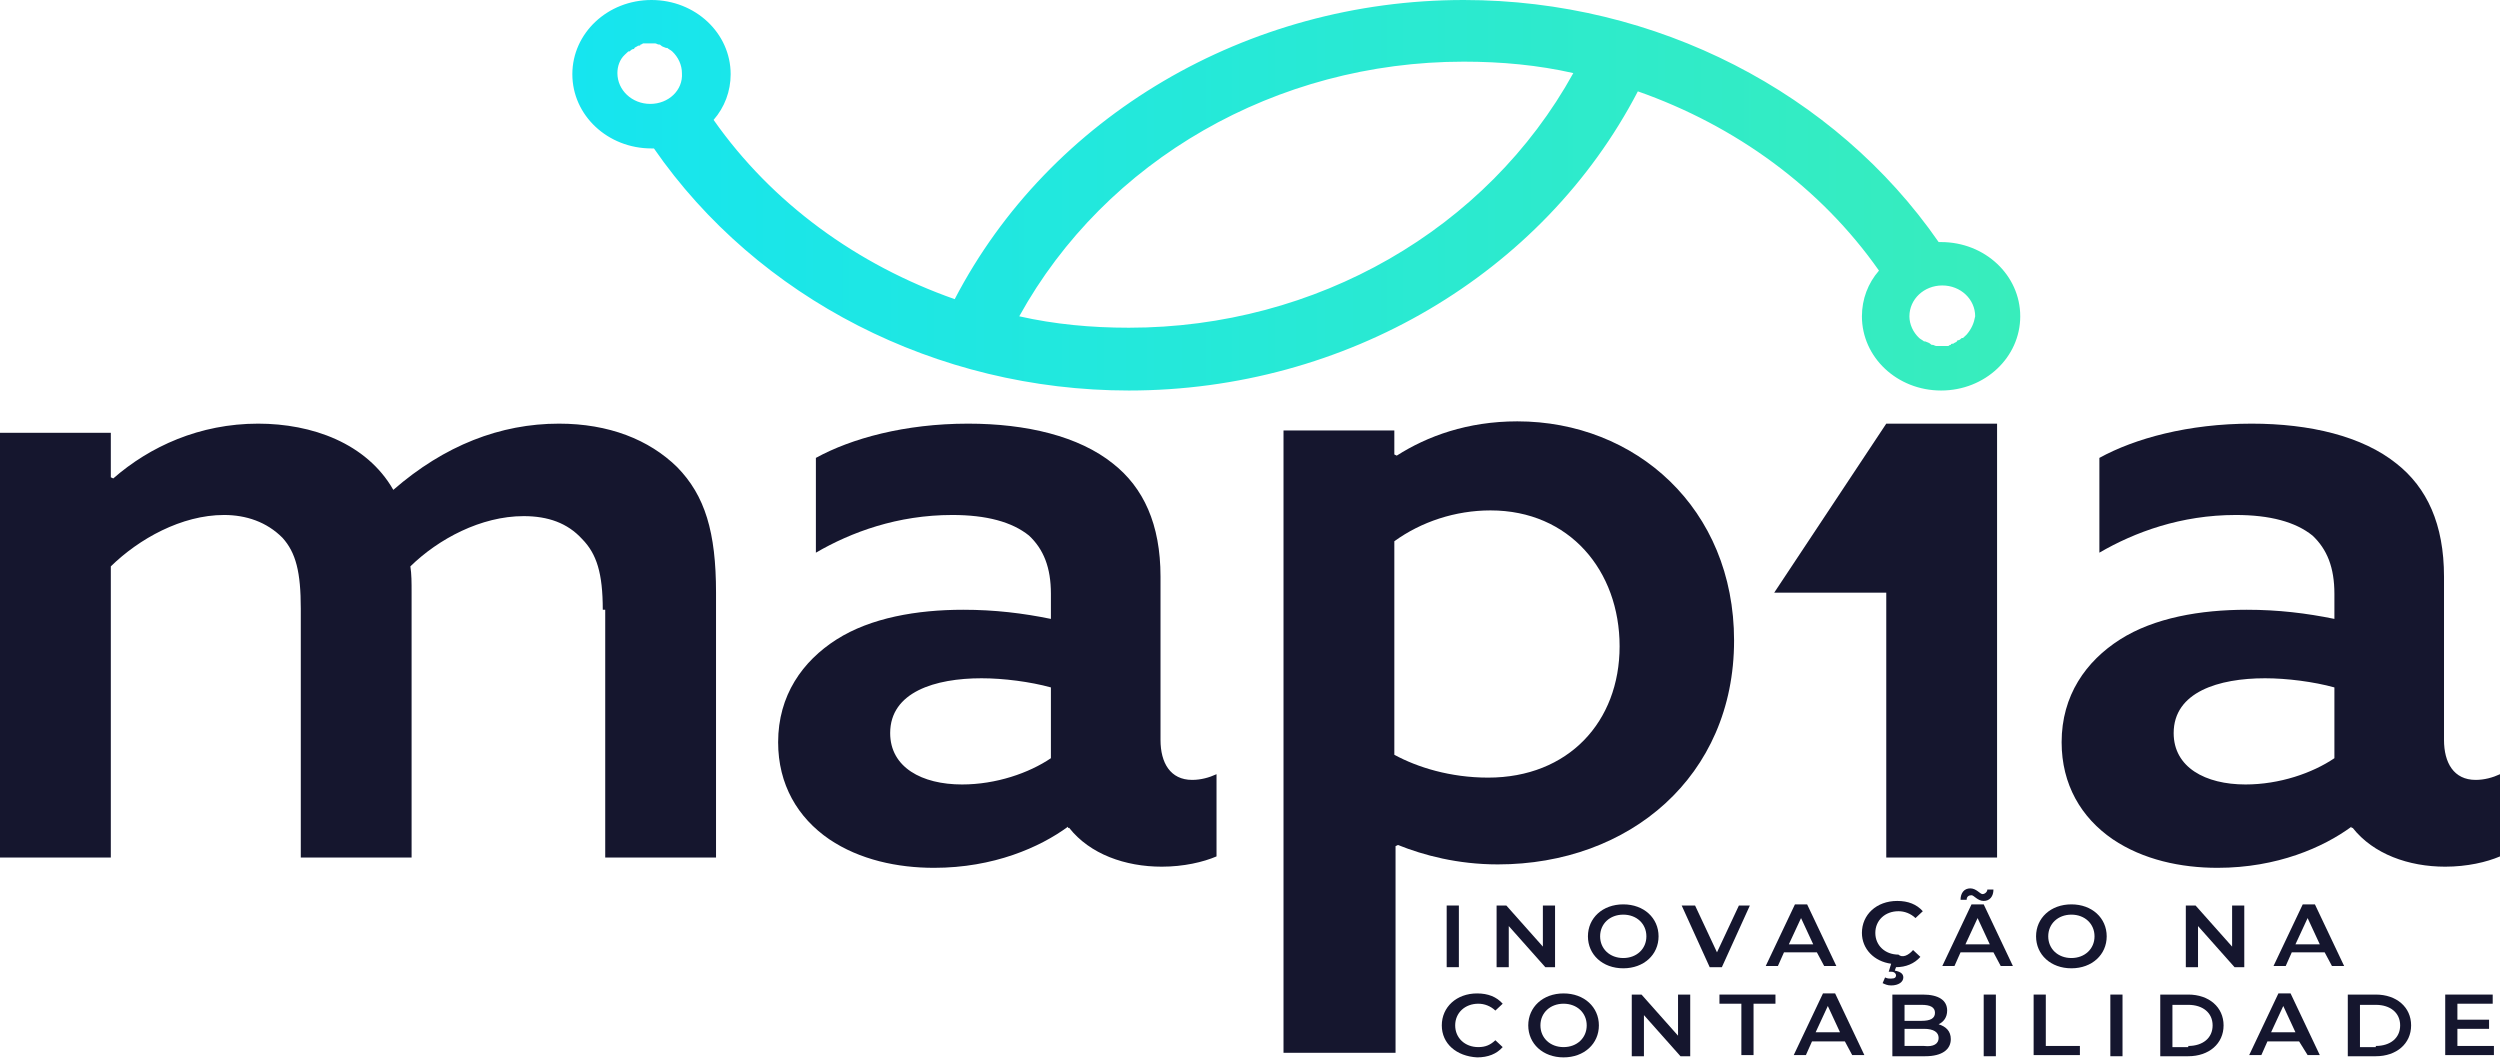
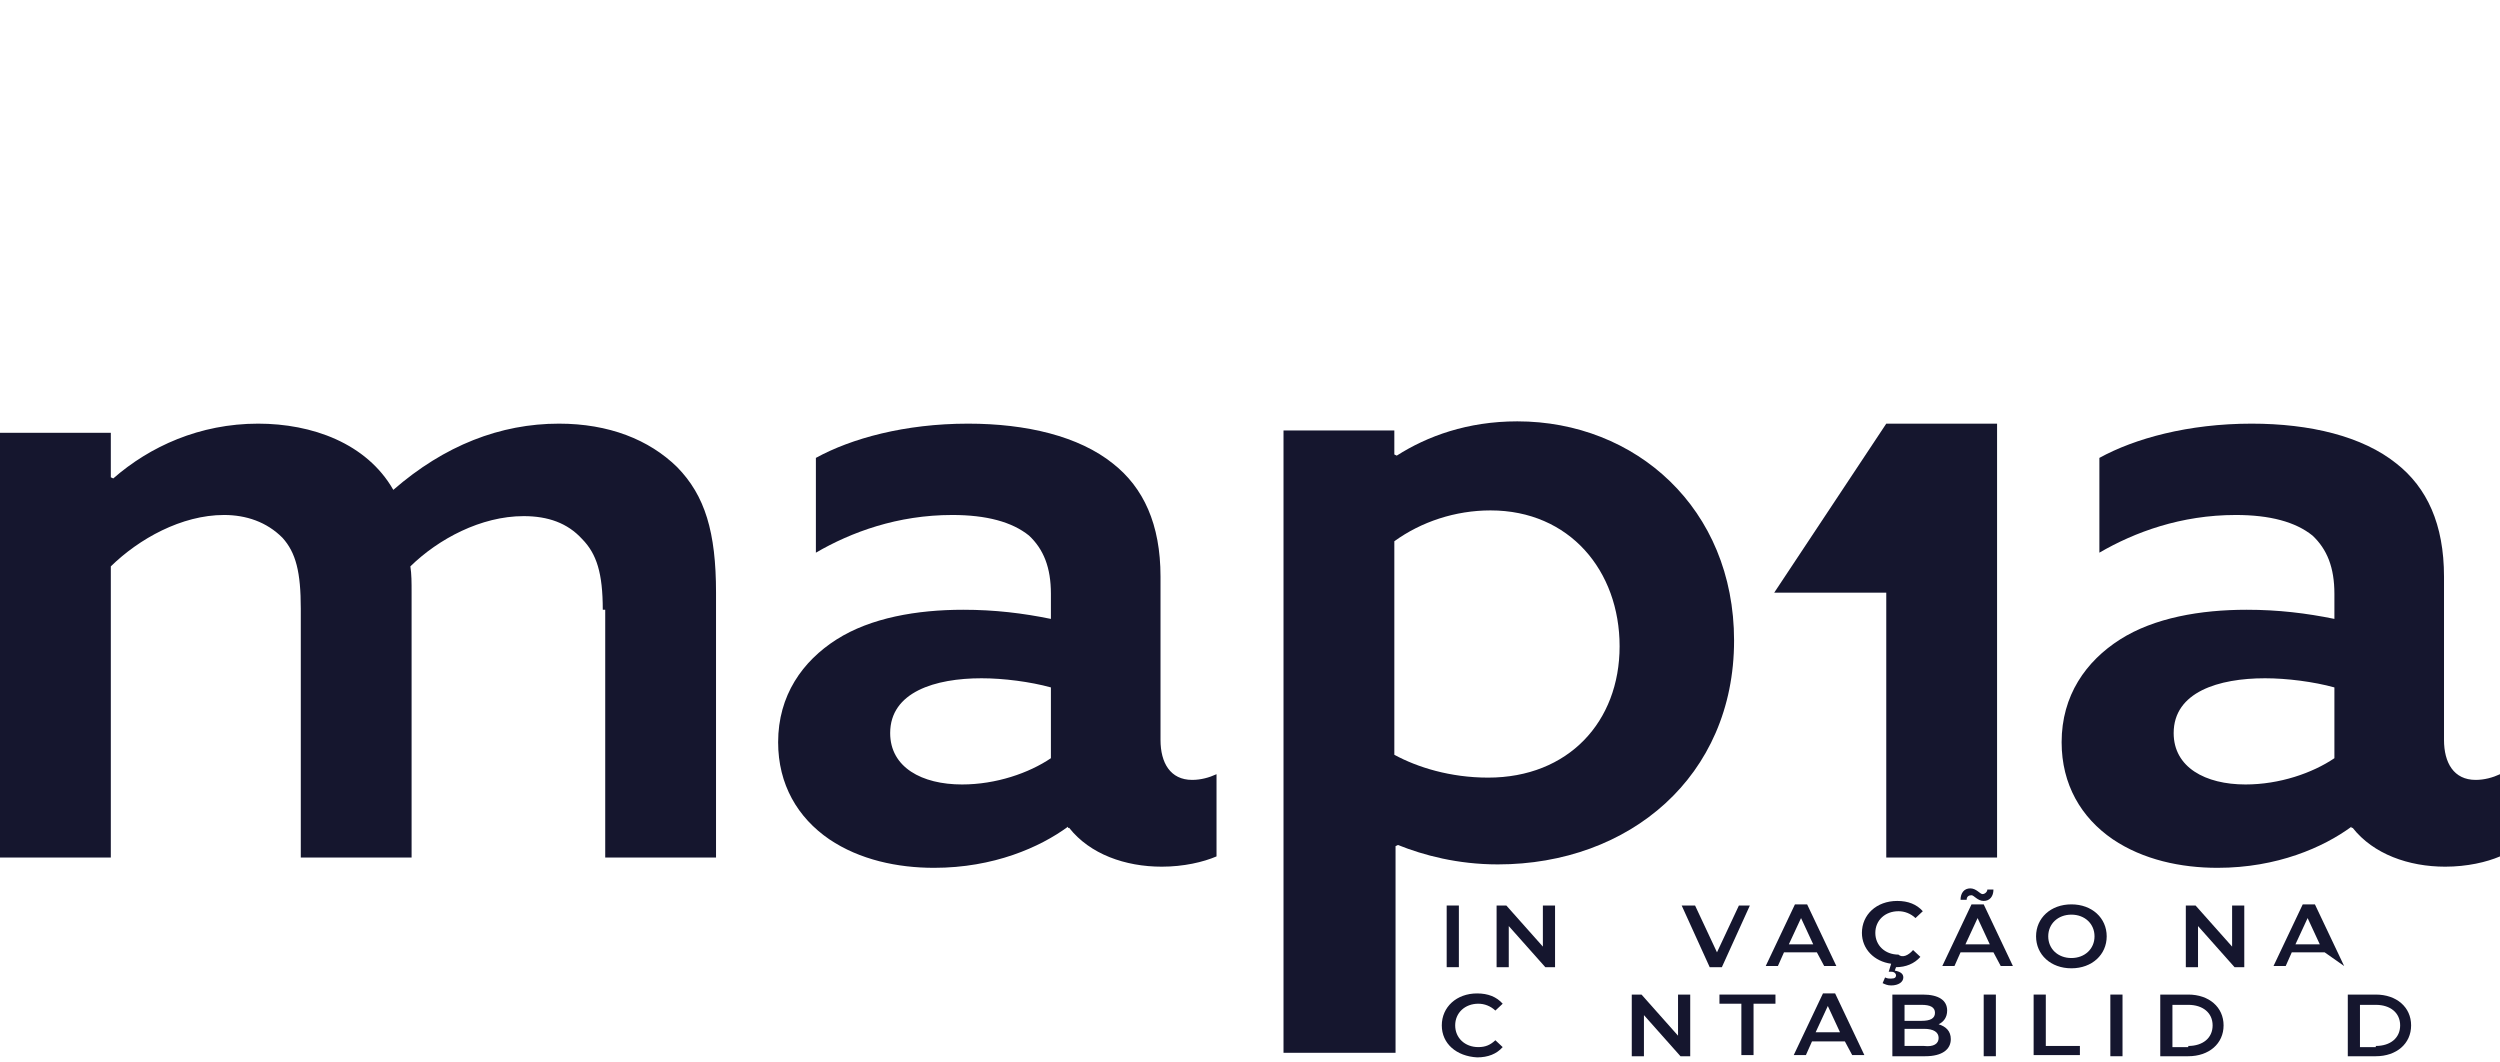
<svg xmlns="http://www.w3.org/2000/svg" width="146" height="62" viewBox="0 0 146 62" fill="none">
  <g id="logo">
    <g id="Group">
      <path id="Vector" d="M81.429 61.484H74.957V25.14H81.429V26.541L81.571 26.608C83.349 25.474 85.695 24.607 88.611 24.607C95.51 24.607 101.27 29.675 101.27 37.41C101.27 45.346 95.154 50.481 87.473 50.481C85.127 50.481 83.135 49.947 81.642 49.347L81.5 49.414V61.484H81.429ZM86.904 45.413C91.598 45.413 94.585 42.145 94.585 37.744C94.585 33.343 91.669 29.808 87.047 29.808C84.984 29.808 82.993 30.475 81.429 31.609V44.079C82.78 44.813 84.7 45.413 86.904 45.413Z" fill="#15162E" />
    </g>
    <path id="Vector_2" d="M35.202 35.61C35.202 33.476 34.847 32.343 33.993 31.476C33.14 30.542 32.002 30.142 30.58 30.142C28.091 30.142 25.602 31.476 23.966 33.076C24.037 33.543 24.037 34.01 24.037 34.61V50.081H17.566V35.544C17.566 33.41 17.281 32.276 16.499 31.409C15.574 30.475 14.365 30.075 13.085 30.075C10.596 30.075 8.107 31.476 6.472 33.076V50.081H0V25.274H6.472V27.875L6.614 27.941C8.747 26.074 11.663 24.741 15.077 24.741C18.206 24.741 21.406 25.874 22.97 28.608C25.957 26.008 29.229 24.741 32.642 24.741C35.558 24.741 37.905 25.674 39.54 27.274C41.176 28.942 41.816 31.076 41.816 34.61V50.081H35.345V35.61H35.202Z" fill="#15162E" />
    <path id="Vector_3" d="M62.369 48.28C60.733 49.481 58.031 50.681 54.546 50.681C52.413 50.681 50.208 50.214 48.43 49.014C46.581 47.747 45.443 45.813 45.443 43.346C45.443 40.612 46.866 38.611 48.857 37.344C50.848 36.077 53.551 35.61 56.253 35.61C58.102 35.61 59.738 35.81 61.373 36.144V34.677C61.373 33.143 60.947 32.076 60.093 31.276C59.098 30.475 57.604 30.075 55.613 30.075C52.413 30.075 49.71 31.076 47.648 32.276V26.741C49.71 25.607 52.839 24.741 56.537 24.741C59.951 24.741 63.009 25.474 65 27.075C66.778 28.475 67.774 30.609 67.774 33.676V43.212C67.774 44.546 68.343 45.546 69.623 45.546C70.121 45.546 70.618 45.413 71.045 45.213V50.014C70.263 50.348 69.125 50.614 67.845 50.614C65.711 50.614 63.649 49.881 62.44 48.347H62.369V48.28ZM61.373 40.145C60.164 39.811 58.6 39.611 57.32 39.611C54.617 39.611 51.986 40.411 51.986 42.812C51.986 44.813 53.835 45.813 56.182 45.813C58.173 45.813 60.093 45.146 61.373 44.279V40.145Z" fill="#15162E" />
    <path id="Vector_4" d="M137.325 48.28C135.689 49.481 132.987 50.681 129.502 50.681C127.369 50.681 125.164 50.214 123.386 49.014C121.537 47.747 120.399 45.813 120.399 43.346C120.399 40.612 121.822 38.611 123.813 37.344C125.804 36.077 128.507 35.61 131.209 35.61C133.058 35.61 134.694 35.81 136.329 36.144V34.677C136.329 33.143 135.903 32.076 135.049 31.276C134.054 30.475 132.56 30.075 130.569 30.075C127.369 30.075 124.666 31.076 122.604 32.276V26.741C124.666 25.607 127.795 24.741 131.494 24.741C134.907 24.741 137.965 25.474 139.956 27.075C141.734 28.475 142.73 30.609 142.73 33.676V43.212C142.73 44.546 143.299 45.546 144.579 45.546C145.077 45.546 145.574 45.413 146.001 45.213V50.014C145.219 50.348 144.081 50.614 142.801 50.614C140.667 50.614 138.605 49.881 137.396 48.347H137.325V48.28ZM136.329 40.145C135.12 39.811 133.556 39.611 132.276 39.611C129.573 39.611 126.942 40.411 126.942 42.812C126.942 44.813 128.791 45.813 131.138 45.813C133.129 45.813 135.049 45.146 136.329 44.279V40.145Z" fill="#15162E" />
    <path id="Vector_5" d="M110.158 24.741L103.615 34.61H110.158V50.081H116.629V24.741H110.158Z" fill="#15162E" />
-     <path id="Vector_6" d="M113.359 14.137C113.288 14.137 113.288 14.137 113.217 14.137C107.172 5.402 96.718 0 85.482 0C72.823 0 61.302 6.802 55.755 17.471C50.066 15.471 45.088 11.87 41.674 7.002C42.314 6.268 42.67 5.335 42.67 4.335C42.67 1.934 40.608 0 38.047 0C35.487 0 33.425 1.934 33.425 4.335C33.425 6.735 35.487 8.669 38.047 8.669C38.118 8.669 38.118 8.669 38.19 8.669C44.234 17.405 54.688 22.806 65.925 22.806C78.583 22.806 90.104 16.005 95.651 5.335C101.34 7.335 106.319 10.936 109.732 15.804C109.092 16.538 108.736 17.471 108.736 18.472C108.736 20.872 110.799 22.806 113.359 22.806C115.919 22.806 117.982 20.872 117.982 18.472C117.982 16.071 115.919 14.137 113.359 14.137ZM37.976 6.068C36.91 6.068 36.056 5.268 36.056 4.268C36.056 3.868 36.198 3.468 36.483 3.201C36.554 3.134 36.625 3.068 36.696 3.001C36.696 3.001 36.696 3.001 36.767 3.001C36.838 2.934 36.91 2.867 36.981 2.867C36.981 2.867 37.052 2.867 37.052 2.801C37.123 2.734 37.194 2.734 37.265 2.667C37.336 2.667 37.407 2.667 37.407 2.601C37.478 2.601 37.55 2.534 37.55 2.534C37.692 2.534 37.763 2.534 37.905 2.534C38.047 2.534 38.118 2.534 38.261 2.534C38.332 2.534 38.403 2.601 38.474 2.601C38.545 2.601 38.545 2.601 38.616 2.667C38.687 2.734 38.758 2.734 38.901 2.801H38.972C39.043 2.867 39.185 2.934 39.256 3.001C39.612 3.334 39.825 3.801 39.825 4.268C39.896 5.268 39.043 6.068 37.976 6.068ZM65.925 19.139C63.72 19.139 61.587 18.939 59.524 18.472C64.573 9.336 74.53 3.601 85.482 3.601C87.686 3.601 89.82 3.801 91.882 4.268C86.833 13.404 76.877 19.139 65.925 19.139ZM114.852 19.539C114.781 19.605 114.71 19.672 114.639 19.739C114.639 19.739 114.639 19.739 114.568 19.739C114.497 19.805 114.426 19.872 114.355 19.872C114.355 19.872 114.284 19.872 114.284 19.939C114.212 20.006 114.141 20.006 114.07 20.072C113.999 20.072 113.928 20.072 113.928 20.139C113.857 20.139 113.786 20.206 113.786 20.206C113.643 20.206 113.572 20.206 113.43 20.206C113.288 20.206 113.217 20.206 113.075 20.206C113.003 20.206 112.932 20.139 112.861 20.139C112.79 20.139 112.79 20.139 112.719 20.072C112.648 20.006 112.577 20.006 112.435 19.939H112.363C112.292 19.872 112.15 19.805 112.079 19.739C111.723 19.405 111.51 18.939 111.51 18.472C111.51 17.471 112.363 16.671 113.43 16.671C114.497 16.671 115.35 17.471 115.35 18.472C115.279 18.872 115.137 19.205 114.852 19.539Z" fill="url(#paint0_linear_323_110)" />
    <g id="Group_2">
      <path id="Vector_7" d="M84.486 52.882H85.198V56.483H84.486V52.882Z" fill="#15162E" />
      <path id="Vector_8" d="M90.815 52.882V56.483H90.246L88.112 54.082V56.483H87.401V52.882H87.97L90.104 55.282V52.882H90.815Z" fill="#15162E" />
-       <path id="Vector_9" d="M92.735 54.682C92.735 53.615 93.589 52.815 94.798 52.815C96.007 52.815 96.86 53.615 96.86 54.682C96.86 55.749 96.007 56.549 94.798 56.549C93.589 56.549 92.735 55.749 92.735 54.682ZM96.149 54.682C96.149 53.949 95.58 53.415 94.798 53.415C94.015 53.415 93.447 53.949 93.447 54.682C93.447 55.416 94.015 55.949 94.798 55.949C95.58 55.949 96.149 55.416 96.149 54.682Z" fill="#15162E" />
      <path id="Vector_10" d="M102.192 52.882L100.557 56.483H99.846L98.21 52.882H98.992L100.272 55.616L101.552 52.882H102.192Z" fill="#15162E" />
      <path id="Vector_11" d="M106.105 55.616H104.185L103.829 56.416H103.118L104.825 52.815H105.536L107.243 56.416H106.532L106.105 55.616ZM105.892 55.149L105.181 53.615L104.469 55.149H105.892Z" fill="#15162E" />
      <path id="Vector_12" d="M111.723 55.482L112.15 55.882C111.794 56.282 111.296 56.483 110.728 56.483L110.656 56.683C111.012 56.749 111.154 56.883 111.154 57.083C111.154 57.349 110.87 57.55 110.443 57.55C110.23 57.55 110.088 57.483 109.945 57.416L110.088 57.083C110.23 57.149 110.301 57.149 110.443 57.149C110.656 57.149 110.728 57.083 110.728 56.949C110.728 56.883 110.656 56.749 110.443 56.749H110.301L110.443 56.282C109.447 56.149 108.736 55.416 108.736 54.482C108.736 53.415 109.59 52.615 110.799 52.615C111.439 52.615 111.937 52.815 112.292 53.215L111.865 53.615C111.581 53.348 111.225 53.215 110.87 53.215C110.088 53.215 109.519 53.748 109.519 54.482C109.519 55.215 110.088 55.749 110.87 55.749C111.083 55.949 111.439 55.816 111.723 55.482Z" fill="#15162E" />
      <path id="Vector_13" d="M116.417 55.616H114.496L114.141 56.416H113.43L115.136 52.815H115.848L117.554 56.416H116.843L116.417 55.616ZM114.852 52.548H114.496C114.496 52.148 114.71 51.881 115.065 51.881C115.421 51.881 115.634 52.215 115.777 52.215C115.919 52.215 116.061 52.081 116.061 51.948H116.417C116.417 52.348 116.203 52.615 115.848 52.615C115.492 52.615 115.279 52.281 115.136 52.281C114.994 52.281 114.852 52.348 114.852 52.548ZM116.203 55.149L115.492 53.615L114.781 55.149H116.203Z" fill="#15162E" />
      <path id="Vector_14" d="M118.906 54.682C118.906 53.615 119.76 52.815 120.969 52.815C122.178 52.815 123.031 53.615 123.031 54.682C123.031 55.749 122.178 56.549 120.969 56.549C119.76 56.549 118.906 55.749 118.906 54.682ZM122.32 54.682C122.32 53.949 121.751 53.415 120.969 53.415C120.186 53.415 119.617 53.949 119.617 54.682C119.617 55.416 120.186 55.949 120.969 55.949C121.751 55.949 122.32 55.416 122.32 54.682Z" fill="#15162E" />
      <path id="Vector_15" d="M131.066 52.882V56.483H130.497L128.364 54.082V56.483H127.652V52.882H128.221L130.355 55.282V52.882H131.066Z" fill="#15162E" />
-       <path id="Vector_16" d="M135.76 55.616H133.84L133.485 56.416H132.773L134.48 52.815H135.191L136.898 56.416H136.187L135.76 55.616ZM135.476 55.149L134.765 53.615L134.054 55.149H135.476Z" fill="#15162E" />
+       <path id="Vector_16" d="M135.76 55.616H133.84L133.485 56.416H132.773L134.48 52.815H135.191L136.898 56.416L135.76 55.616ZM135.476 55.149L134.765 53.615L134.054 55.149H135.476Z" fill="#15162E" />
      <path id="Vector_17" d="M84.201 59.883C84.201 58.817 85.055 58.016 86.263 58.016C86.903 58.016 87.401 58.216 87.757 58.617L87.33 59.017C87.046 58.75 86.69 58.617 86.335 58.617C85.552 58.617 84.983 59.15 84.983 59.883C84.983 60.617 85.552 61.151 86.335 61.151C86.761 61.151 87.046 61.017 87.33 60.75L87.757 61.151C87.401 61.551 86.903 61.751 86.263 61.751C85.055 61.684 84.201 60.95 84.201 59.883Z" fill="#15162E" />
-       <path id="Vector_18" d="M89.25 59.883C89.25 58.817 90.103 58.016 91.312 58.016C92.521 58.016 93.375 58.817 93.375 59.883C93.375 60.95 92.521 61.751 91.312 61.751C90.103 61.751 89.25 60.95 89.25 59.883ZM92.664 59.883C92.664 59.15 92.095 58.617 91.312 58.617C90.53 58.617 89.961 59.15 89.961 59.883C89.961 60.617 90.53 61.151 91.312 61.151C92.095 61.151 92.664 60.617 92.664 59.883Z" fill="#15162E" />
      <path id="Vector_19" d="M98.709 58.083V61.684H98.14L96.006 59.283V61.684H95.295V58.083H95.864L97.997 60.484V58.083H98.709Z" fill="#15162E" />
      <path id="Vector_20" d="M101.696 58.617H100.416V58.083H103.687V58.617H102.407V61.617H101.696V58.617Z" fill="#15162E" />
      <path id="Vector_21" d="M107.741 60.817H105.821L105.465 61.617H104.754L106.461 58.016H107.172L108.879 61.617H108.168L107.741 60.817ZM107.456 60.284L106.745 58.75L106.034 60.284H107.456Z" fill="#15162E" />
      <path id="Vector_22" d="M113.927 60.684C113.927 61.284 113.429 61.684 112.434 61.684H110.514V58.083H112.292C113.216 58.083 113.714 58.416 113.714 59.017C113.714 59.417 113.501 59.683 113.216 59.817C113.643 59.95 113.927 60.217 113.927 60.684ZM111.225 58.617V59.617H112.22C112.718 59.617 113.003 59.483 113.003 59.15C113.003 58.816 112.718 58.683 112.22 58.683H111.225V58.617ZM113.216 60.617C113.216 60.284 112.932 60.084 112.363 60.084H111.225V61.084H112.363C112.932 61.151 113.216 60.95 113.216 60.617Z" fill="#15162E" />
      <path id="Vector_23" d="M115.848 58.083H116.559V61.684H115.848V58.083Z" fill="#15162E" />
      <path id="Vector_24" d="M118.764 58.083H119.475V61.084H121.466V61.617H118.764V58.083Z" fill="#15162E" />
      <path id="Vector_25" d="M123.244 58.083H123.955V61.684H123.244V58.083Z" fill="#15162E" />
      <path id="Vector_26" d="M126.159 58.083H127.795C129.004 58.083 129.857 58.817 129.857 59.883C129.857 60.95 129.004 61.684 127.795 61.684H126.159V58.083ZM127.795 61.084C128.648 61.084 129.217 60.617 129.217 59.883C129.217 59.15 128.648 58.683 127.795 58.683H126.87V61.151H127.795V61.084Z" fill="#15162E" />
-       <path id="Vector_27" d="M134.267 60.817H132.418L132.063 61.617H131.352L133.058 58.016H133.77L135.476 61.617H134.765L134.267 60.817ZM134.054 60.284L133.343 58.75L132.632 60.284H134.054Z" fill="#15162E" />
      <path id="Vector_28" d="M137.111 58.083H138.747C139.956 58.083 140.809 58.817 140.809 59.883C140.809 60.95 139.956 61.684 138.747 61.684H137.111V58.083ZM138.747 61.084C139.6 61.084 140.169 60.617 140.169 59.883C140.169 59.15 139.6 58.683 138.747 58.683H137.822V61.151H138.747V61.084Z" fill="#15162E" />
-       <path id="Vector_29" d="M145.645 61.084V61.617H142.801V58.083H145.574V58.617H143.512V59.55H145.361V60.084H143.512V61.084H145.645Z" fill="#15162E" />
    </g>
  </g>
  <defs>
    <linearGradient id="paint0_linear_323_110" x1="33.385" y1="11.366" x2="117.999" y2="11.366" gradientUnits="userSpaceOnUse">
      <stop stop-color="#16E5EF" />
      <stop offset="1" stop-color="#38EDBC" />
    </linearGradient>
  </defs>
</svg>